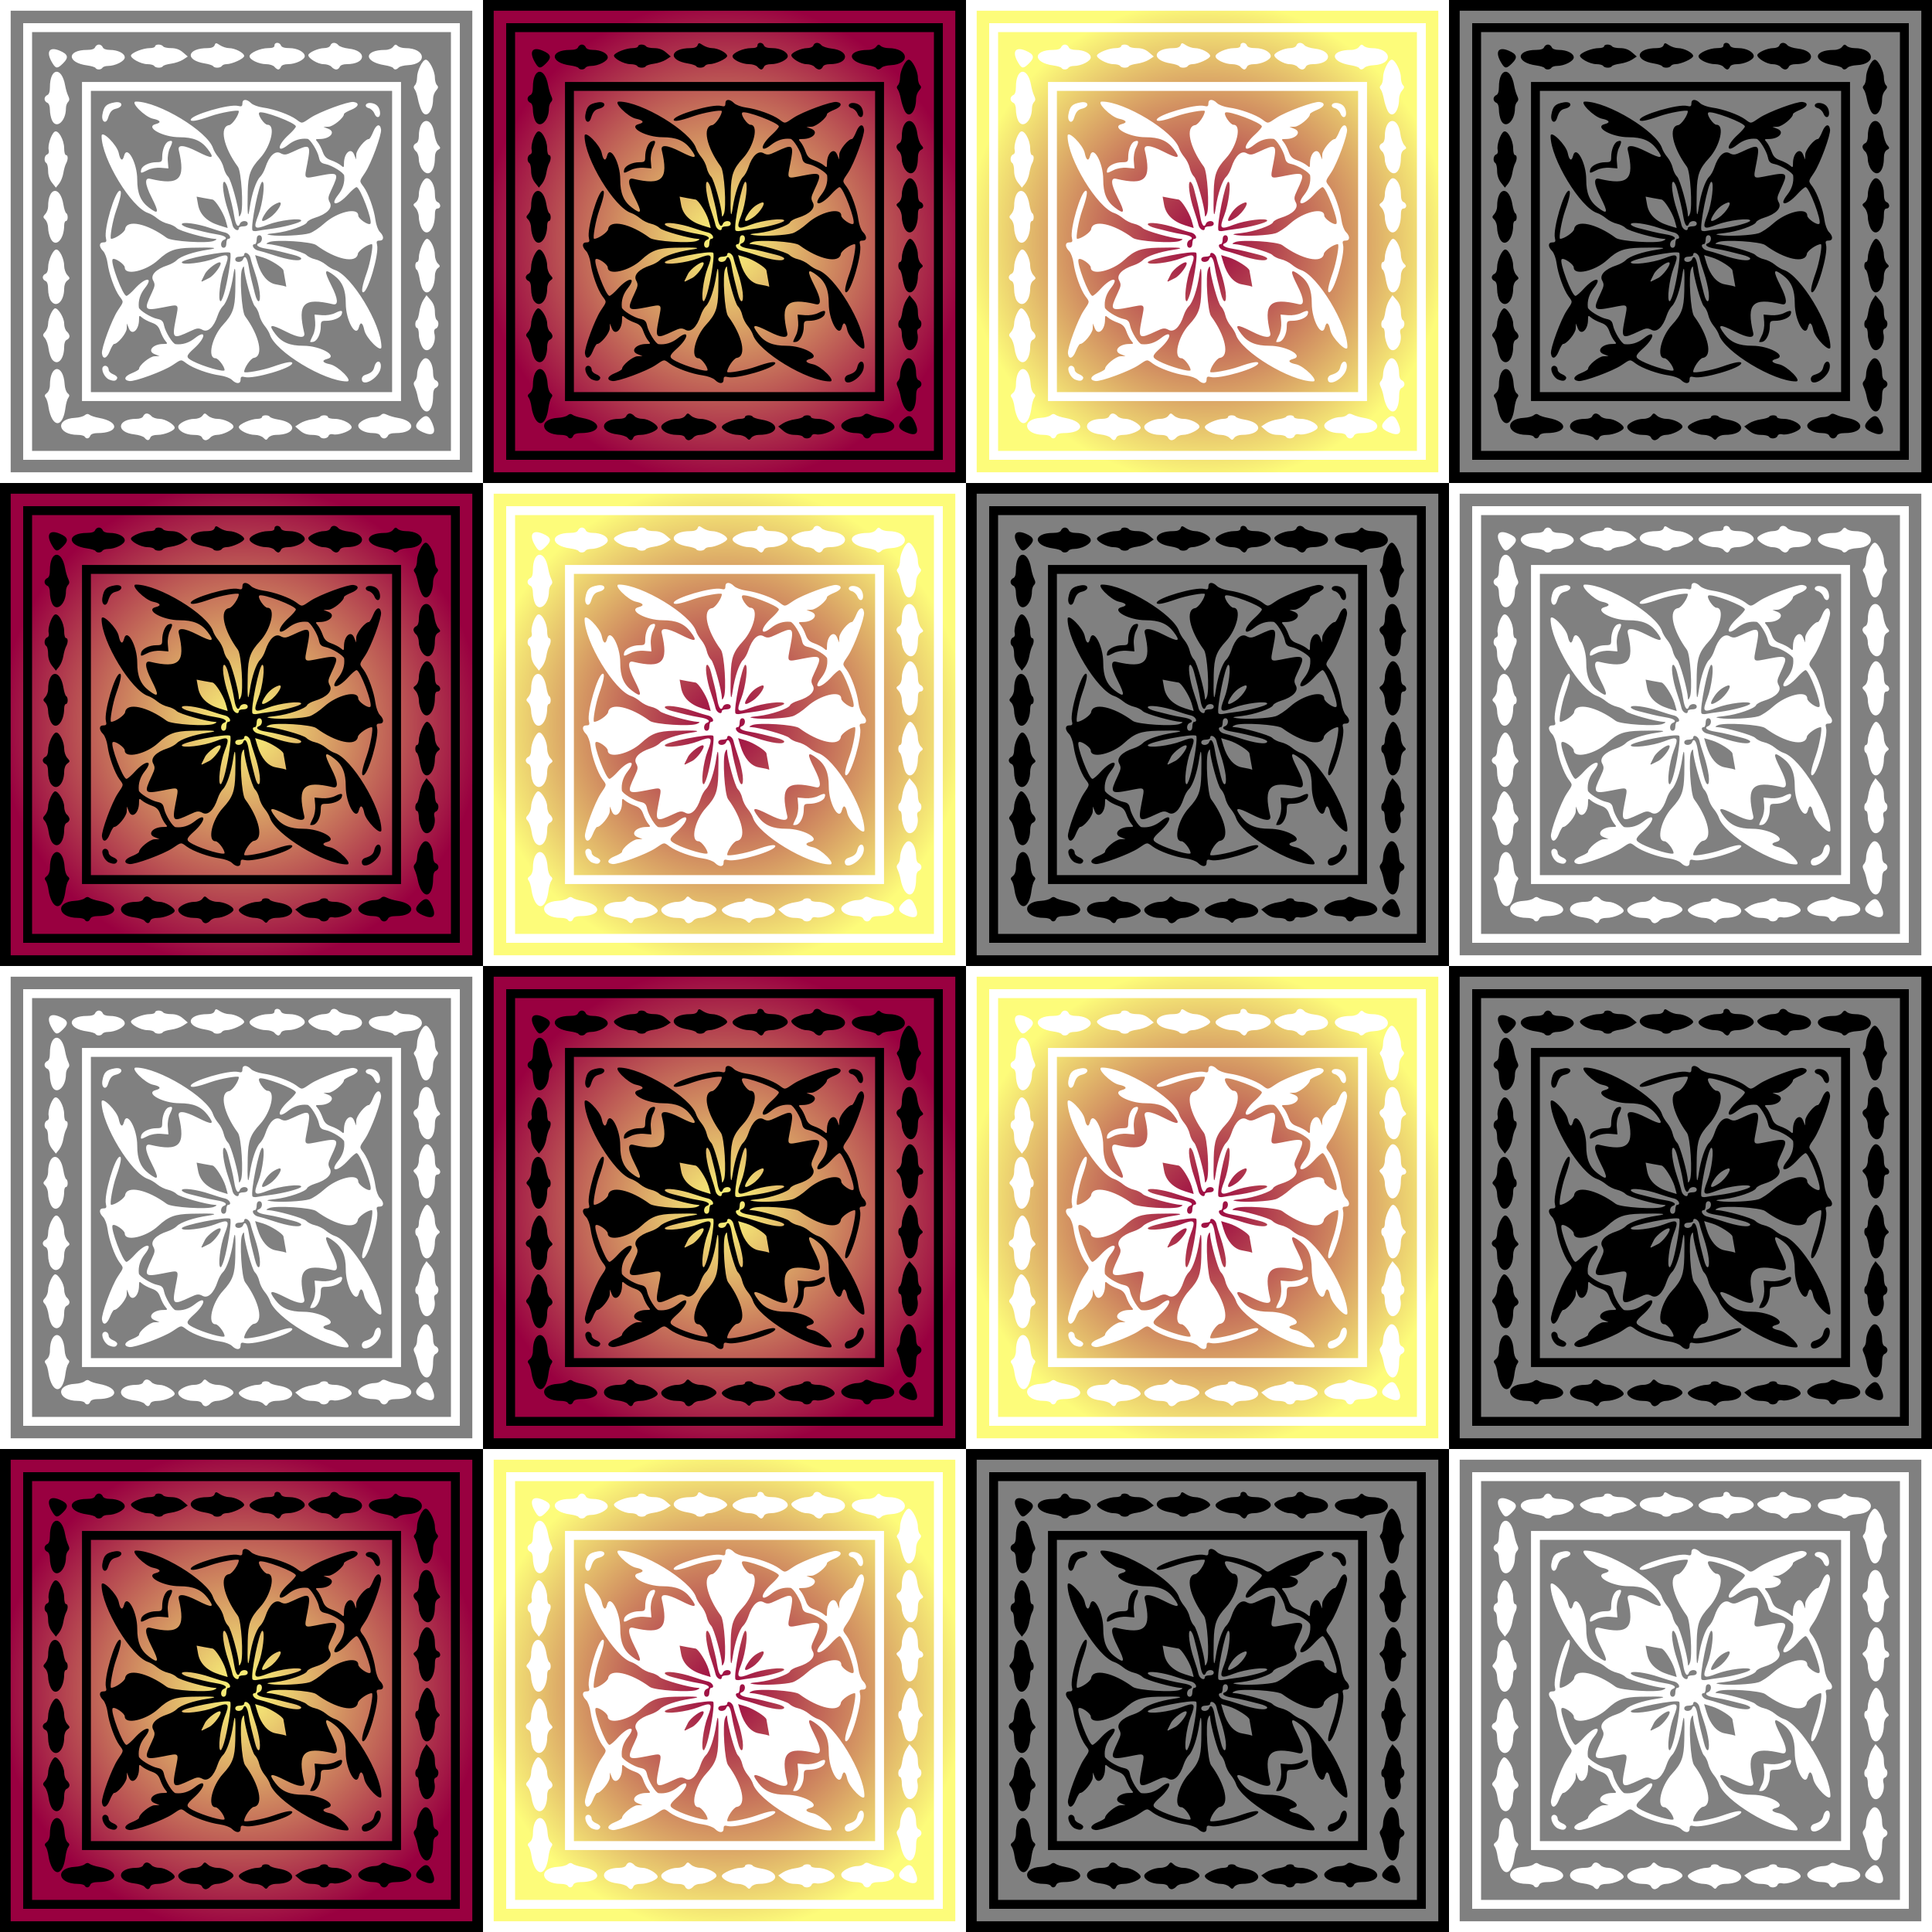
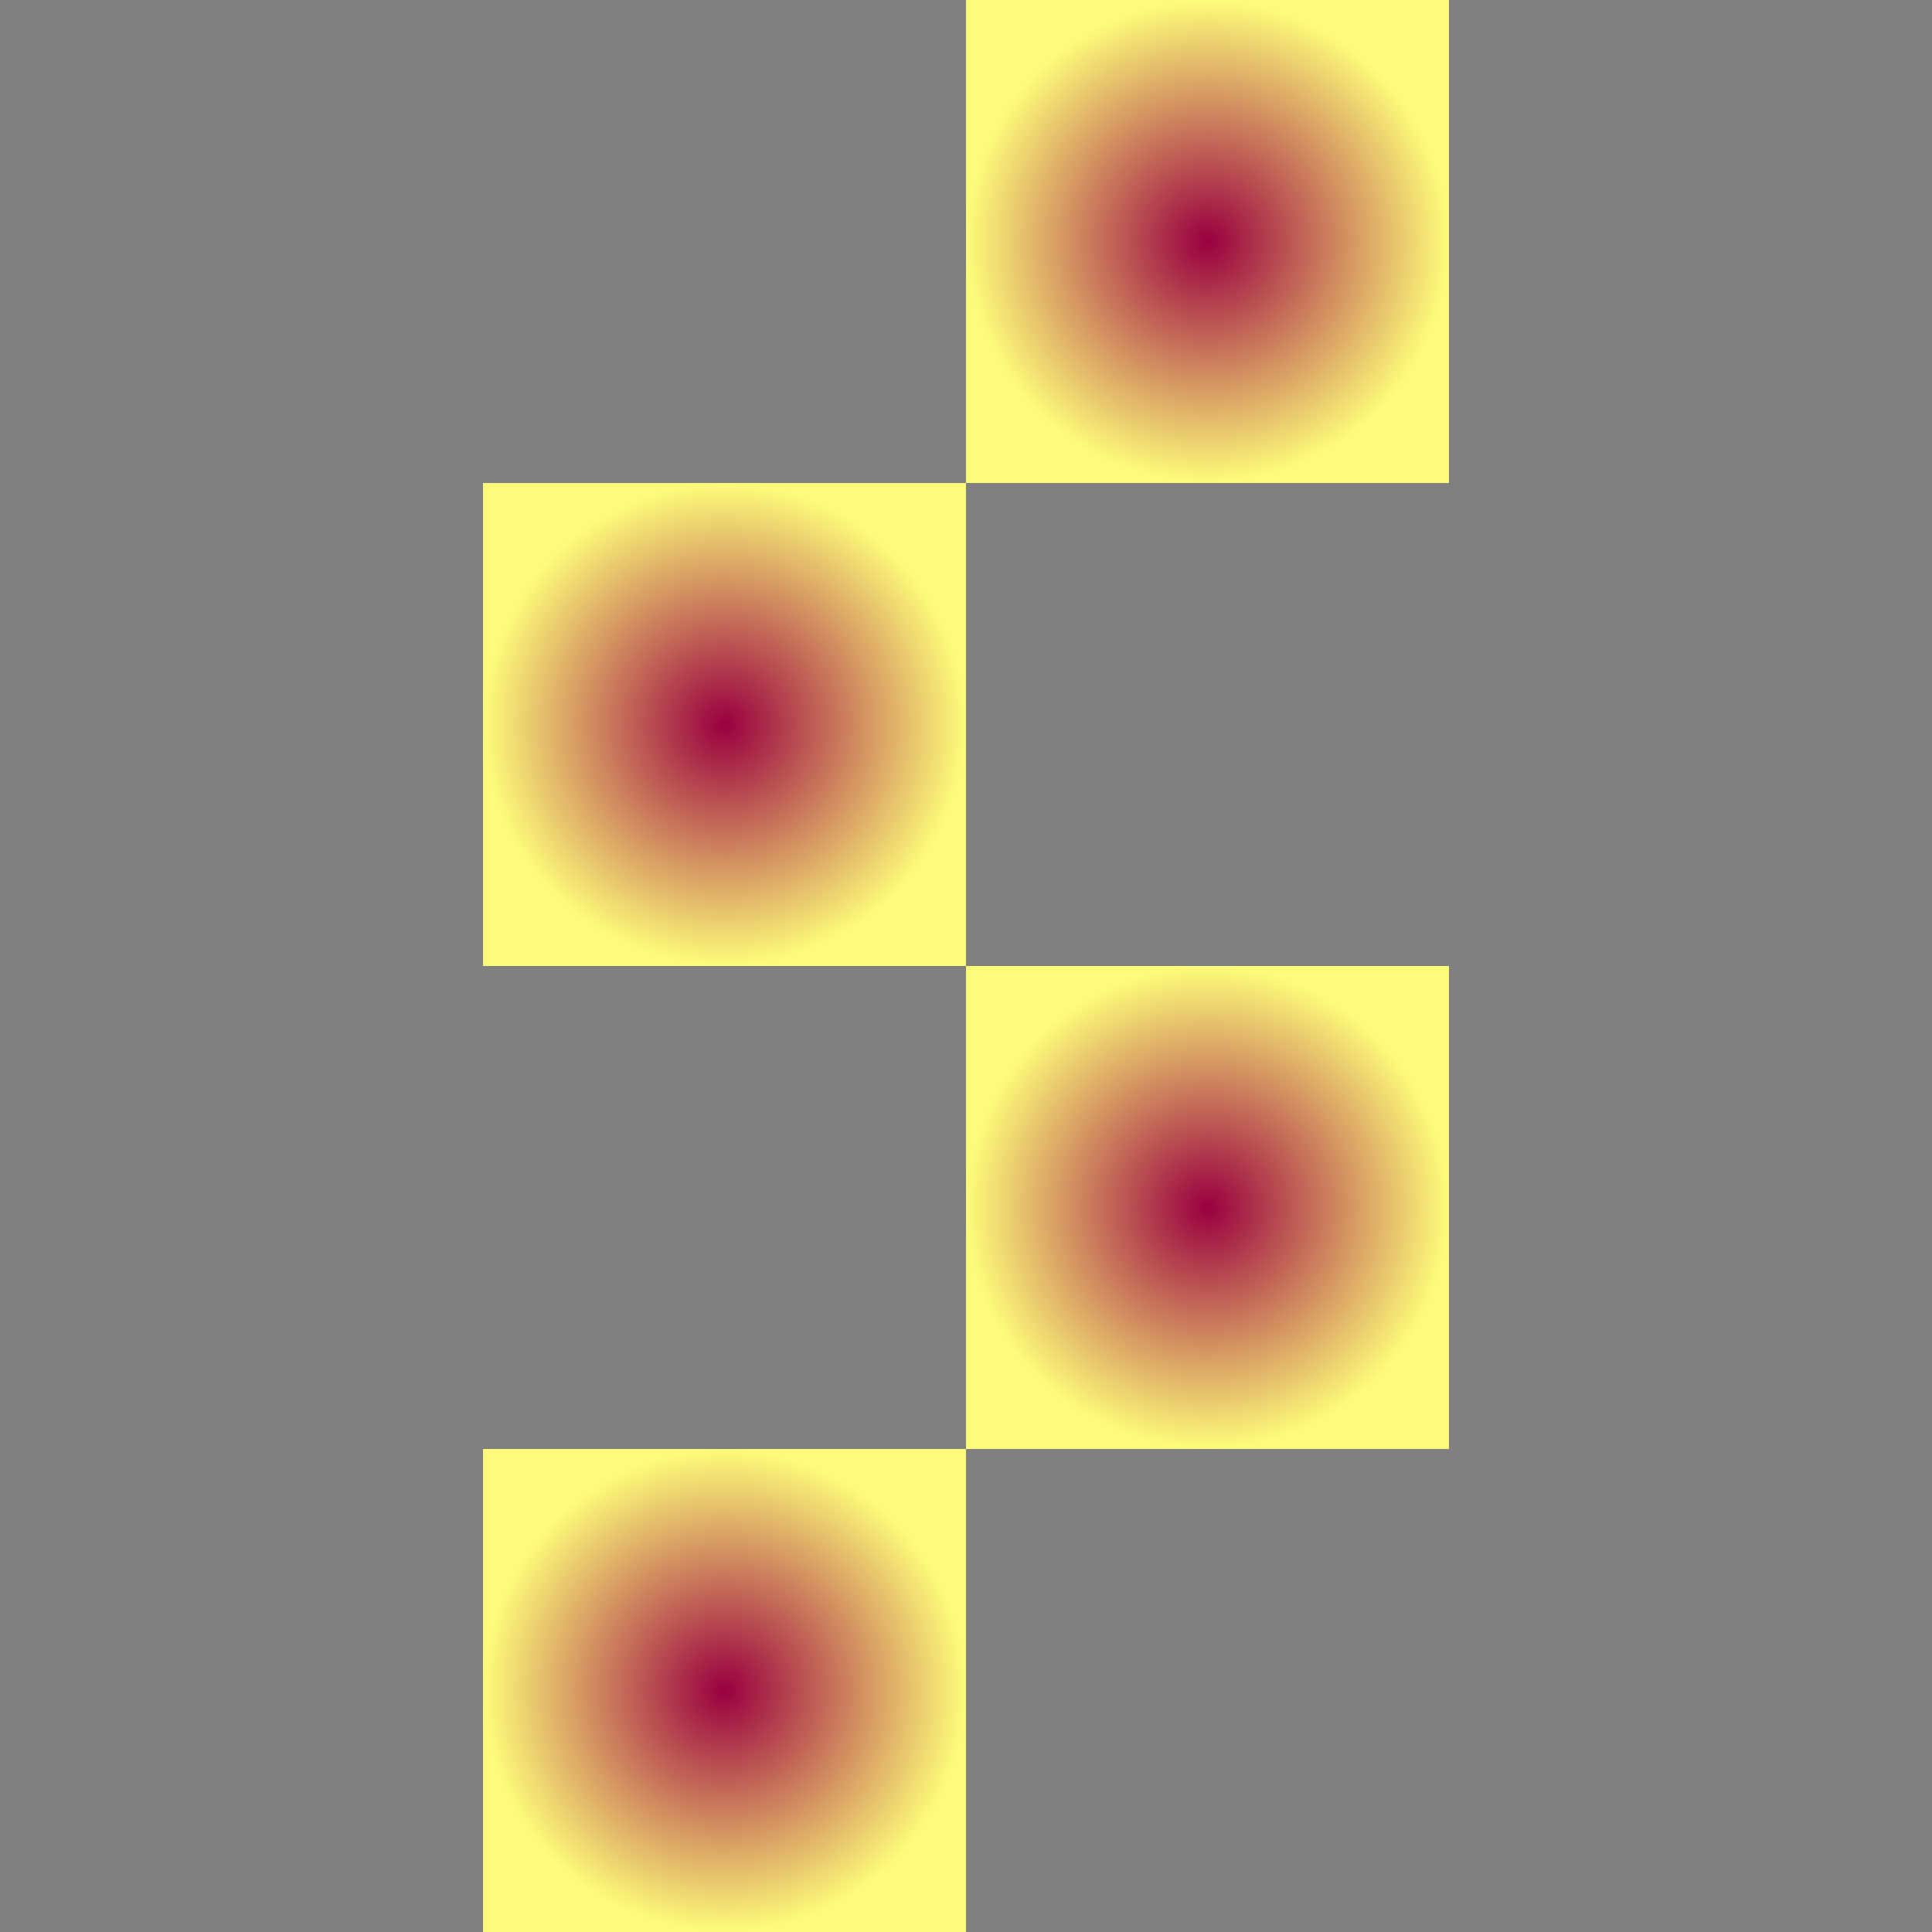
<svg xmlns="http://www.w3.org/2000/svg" xmlns:ns1="http://www.inkscape.org/namespaces/inkscape" xmlns:ns2="http://sodipodi.sourceforge.net/DTD/sodipodi-0.dtd" xmlns:xlink="http://www.w3.org/1999/xlink" width="451.556mm" height="451.556mm" viewBox="0 0 1600 1600" id="svg2" version="1.1" ns1:version="0.91 r13725" ns2:docname="BackgroundPattern124Colour.svg">
  <rect x="0" y="0" width="1600" height="1600" fill="#808080" stroke="none" />
  <ns2:namedview id="base" pagecolor="#ffffff" bordercolor="#666666" borderopacity="1.0" ns1:pageopacity="0.0" ns1:pageshadow="2" ns1:zoom="0.41874999" ns1:cx="800" ns1:cy="805.00001" ns1:document-units="px" ns1:current-layer="layer1" showgrid="false" ns1:window-width="1600" ns1:window-height="837" ns1:window-x="-8" ns1:window-y="-8" ns1:window-maximized="1" fit-margin-top="0" fit-margin-left="0" fit-margin-right="0" fit-margin-bottom="0" />
  <defs id="defs4">
    <linearGradient id="linearGradient4679">
      <stop style="stop-color:#990040;stop-opacity:1;" offset="0" id="stop4681" />
      <stop style="stop-color:#fdfc7a;stop-opacity:1;" offset="1" id="stop4683" />
    </linearGradient>
    <linearGradient id="linearGradient4671">
      <stop style="stop-color:#fdfc7a;stop-opacity:1;" offset="0" id="stop4673" />
      <stop style="stop-color:#990040;stop-opacity:1;" offset="1" id="stop4675" />
    </linearGradient>
    <radialGradient ns1:collect="always" xlink:href="#linearGradient4671" id="radialGradient5111" gradientUnits="userSpaceOnUse" gradientTransform="translate(0,9.5236221e-5)" cx="100" cy="952.362" fx="100" fy="952.362" r="100" />
    <radialGradient ns1:collect="always" xlink:href="#linearGradient4679" id="radialGradient5113" gradientUnits="userSpaceOnUse" gradientTransform="translate(0,9.5236221e-5)" cx="100" cy="952.362" fx="100" fy="952.362" r="100" />
  </defs>
  <g transform="translate(0,542.638)" ns1:label="Layer 1" ns1:groupmode="layer" id="layer1">
    <g id="g4843" transform="matrix(2,0,0,2,0,-1047.362)">
      <g id="g4231">
-         <path style="fill:url(#radialGradient5111);fill-opacity:1;fill-rule:evenodd;stroke:none;stroke-width:1.03px;stroke-linecap:butt;stroke-linejoin:miter;stroke-opacity:1" d="m 0,852.362 200,0 0,200 -200,0 z" id="rect3349" ns1:connector-curvature="0" />
-         <path style="fill:#000000;fill-opacity:1" d="m 0,952.362 0,-100 100,0 100,0 0,100 0,100 -100,0 -100,0 0,-100 z m 195.572,0 0,-95.572 -95.572,0 -95.572,0 0,95.572 0,95.572 95.572,0 95.572,0 0,-95.572 z m -185.978,0 0,-90.406 90.406,0 90.406,0 0,90.406 0,90.406 -90.406,0 -90.406,0 0,-90.406 z m 177.122,0 0,-86.716 -86.716,0 -86.716,0 0,86.716 0,86.716 86.716,0 86.716,0 0,-86.716 z M 59.857,1033.638 c -0.462,-0.557 -2.343,-1.182 -4.179,-1.389 -7.882,-0.888 -7.248,-6.455 0.736,-6.455 1.514,0 2.634,-0.428 2.894,-1.107 0.234,-0.609 0.893,-1.107 1.465,-1.107 0.572,0 1.453,0.498 1.959,1.107 0.505,0.609 1.996,1.107 3.312,1.107 2.308,0 6.282,2.356 6.282,3.725 0,1.15 -4.24,2.917 -6.998,2.917 -1.668,0 -2.799,0.408 -3.068,1.107 -0.528,1.377 -1.312,1.408 -2.402,0.095 z m 23.805,-0.095 c -0.284,-0.739 -1.448,-1.107 -3.503,-1.107 -3.279,0 -6.358,-1.619 -6.358,-3.344 0,-1.419 3.822,-3.298 6.709,-3.298 1.383,0 2.74,-0.529 3.291,-1.282 0.89,-1.217 1.009,-1.217 2.353,0 0.779,0.705 2.486,1.282 3.793,1.282 2.87,0 6.732,1.868 6.732,3.256 0,1.232 -4.356,3.386 -6.848,3.386 -1.005,0 -2.241,0.498 -2.746,1.107 -0.505,0.609 -1.387,1.107 -1.959,1.107 -0.572,0 -1.231,-0.498 -1.465,-1.107 z m 25.382,0.082 c -0.654,-0.654 -2.225,-1.189 -3.492,-1.189 -2.811,0 -6.658,-1.884 -6.658,-3.26 0,-1.169 5.082,-3.382 7.764,-3.382 1.007,0 1.83,-0.332 1.83,-0.738 0,-0.905 2.712,-0.986 3.261,-0.097 0.218,0.353 1.774,0.861 3.457,1.131 8.27,1.322 7.456,6.346 -1.027,6.346 -1.214,0 -2.598,0.535 -3.076,1.189 -0.799,1.093 -0.965,1.093 -2.058,0 z m -73.988,-0.451 c -0.251,-0.406 -1.521,-0.738 -2.823,-0.738 -8.469,0 -9.553,-6.654 -1.151,-7.062 1.578,-0.076 3.366,-0.552 3.974,-1.057 0.747,-0.62 1.405,-0.68 2.029,-0.186 0.507,0.403 2.239,0.97 3.849,1.261 8.799,1.589 8.343,6.306 -0.61,6.306 -1.566,0 -2.689,0.421 -2.953,1.107 -0.487,1.268 -1.646,1.453 -2.316,0.369 z m 97.417,0 c -0.251,-0.406 -1.746,-0.738 -3.323,-0.738 -1.948,0 -3.516,-0.558 -4.889,-1.739 l -2.022,-1.739 1.953,-1.28 c 1.074,-0.704 3.302,-1.46 4.951,-1.681 1.649,-0.221 3.176,-0.69 3.393,-1.041 0.548,-0.887 3.259,-0.804 3.259,0.1 0,0.406 1.245,0.739 2.768,0.741 3.68,0 8.044,2.589 6.834,4.048 -1.171,1.411 -5.671,2.826 -7.481,2.353 -0.881,-0.231 -1.634,0.036 -1.875,0.665 -0.461,1.202 -2.885,1.414 -3.566,0.312 z m 24.99,-0.369 c -0.26,-0.679 -1.38,-1.107 -2.894,-1.107 -3.381,0 -6.229,-1.421 -6.229,-3.108 0,-1.525 3.888,-3.534 6.84,-3.534 0.947,0 2.113,-0.392 2.592,-0.871 0.648,-0.648 1.299,-0.661 2.546,-0.053 0.921,0.45 2.849,1.009 4.284,1.243 7.996,1.305 7.415,6.323 -0.733,6.323 -1.83,0 -2.975,0.39 -3.25,1.107 -0.234,0.609 -0.944,1.107 -1.578,1.107 -0.634,0 -1.344,-0.498 -1.578,-1.107 z m 17.618,-1.474 c -3.262,-1.418 -3.595,-2.787 -1.247,-5.135 2.396,-2.396 3.737,-2.011 5.203,1.497 1.737,4.158 0.294,5.485 -3.956,3.638 z m -153.309,-5.27 c -0.702,-1.071 -1.449,-3.313 -1.661,-4.982 -0.212,-1.669 -0.742,-3.485 -1.18,-4.037 -0.592,-0.746 -0.472,-1.238 0.469,-1.926 0.733,-0.536 1.264,-1.907 1.264,-3.265 0,-8.735 5.601,-8.97 6.112,-0.256 0.089,1.518 0.647,3.139 1.241,3.603 0.793,0.62 0.869,1.108 0.284,1.845 -0.437,0.551 -0.976,2.426 -1.197,4.167 -0.753,5.924 -3.181,8.133 -5.331,4.851 z m 152.794,-4.918 c -0.612,-0.934 -1.311,-2.844 -1.553,-4.244 -0.242,-1.399 -0.804,-3.298 -1.25,-4.22 -0.601,-1.242 -0.585,-1.901 0.06,-2.546 0.479,-0.479 0.871,-1.645 0.871,-2.592 0,-2.952 2.009,-6.84 3.534,-6.84 1.687,0 3.108,2.848 3.108,6.229 0,1.514 0.428,2.634 1.107,2.894 0.609,0.234 1.107,0.944 1.107,1.578 0,0.634 -0.498,1.344 -1.107,1.578 -0.717,0.275 -1.107,1.419 -1.107,3.25 0,5.905 -2.459,8.438 -4.769,4.912 z m -140.618,-68.781 0,-66.052 66.052,0 66.052,0 0,66.052 0,66.052 -66.052,0 -66.052,0 0,-66.052 z m 128.413,0 0,-62.362 -62.362,0 -62.362,0 0,62.362 0,62.362 62.362,0 62.362,0 0,-62.362 z m -66.311,57.305 c -0.753,-0.753 -2.999,-1.583 -5.002,-1.849 -4.495,-0.596 -11.05,-2.941 -13.712,-4.904 -2.492,-1.838 -2.122,-1.879 -5.897,0.659 -3.657,2.459 -15.688,6.889 -17.84,6.569 -2.612,-0.389 -2.136,-1.994 0.958,-3.232 1.654,-0.662 3.008,-1.464 3.008,-1.783 0,-1.525 4.439,-5.17 6.385,-5.242 l 2.102,-0.079 -2.03,-0.802 c -3.208,-1.268 -0.697,-4.207 3.594,-4.207 1.83,0 1.897,-0.101 0.855,-1.292 -0.622,-0.71 -1.553,-2.488 -2.068,-3.95 -0.714,-2.025 -1.572,-2.882 -3.596,-3.596 -1.462,-0.516 -3.24,-1.446 -3.95,-2.068 -1.19,-1.042 -1.292,-0.975 -1.292,0.855 0,4.291 -2.939,6.802 -4.207,3.594 l -0.802,-2.03 -0.079,2.102 c -0.073,1.946 -3.717,6.385 -5.242,6.385 -0.319,0 -1.121,1.354 -1.783,3.008 -1.238,3.094 -2.843,3.569 -3.232,0.958 -0.32,-2.152 4.11,-14.183 6.569,-17.84 2.538,-3.775 2.497,-3.405 0.659,-5.897 -1.964,-2.662 -4.308,-9.217 -4.904,-13.712 -0.266,-2.003 -1.096,-4.249 -1.849,-5.002 -1.805,-1.805 -1.743,-3.58 0.124,-3.58 1.207,0 1.405,-0.338 1.042,-1.785 -0.917,-3.654 3.764,-19.618 5.753,-19.618 0.916,0 0.403,2.804 -1.489,8.139 -1.483,4.182 -2.833,11.787 -2.093,11.787 1.67,0 5.595,-2.713 5.778,-3.994 0.596,-4.171 9.146,-2.38 17.259,3.615 1.946,1.438 16.749,2.379 19.493,1.239 1.211,-0.503 1.42,-0.782 0.609,-0.813 -3.49,-0.132 -14.872,-3.315 -15.965,-4.465 -0.687,-0.723 -2.337,-1.547 -3.666,-1.832 -1.329,-0.285 -3.322,-1.274 -4.428,-2.199 -1.107,-0.925 -2.765,-1.917 -3.685,-2.205 -7.009,-2.194 -19.36,-22.566 -19.36,-31.932 0,-2.687 6.429,3.698 7.1,7.05 0.614,3.071 1.591,3.613 2.192,1.216 1.215,-4.84 5.469,2.772 5.469,9.785 0,5.646 1.378,8.961 4.814,11.582 4.118,3.141 4.363,2.163 1.08,-4.311 -2.746,-5.414 -2.943,-8.165 -0.544,-7.595 12.14,2.883 14.741,0.282 11.858,-11.858 -0.57,-2.399 2.181,-2.202 7.595,0.544 6.474,3.283 7.452,3.038 4.311,-1.08 -2.621,-3.436 -5.937,-4.814 -11.582,-4.814 -7.013,0 -14.625,-4.254 -9.785,-5.469 2.397,-0.602 1.855,-1.578 -1.216,-2.192 -3.353,-0.671 -9.737,-7.1 -7.05,-7.1 9.366,0 29.738,12.351 31.932,19.36 0.288,0.92 1.28,2.579 2.205,3.685 0.925,1.107 1.914,3.099 2.199,4.428 0.285,1.329 1.109,2.979 1.832,3.666 1.149,1.093 4.332,12.475 4.465,15.965 0.031,0.811 0.31,0.601 0.813,-0.609 1.14,-2.744 0.198,-17.547 -1.239,-19.493 -5.995,-8.113 -7.785,-16.663 -3.615,-17.259 1.281,-0.183 3.994,-4.108 3.994,-5.778 0,-0.74 -7.605,0.611 -11.787,2.093 -5.335,1.892 -8.139,2.404 -8.139,1.489 0,-1.989 15.963,-6.67 19.618,-5.753 1.446,0.363 1.785,0.165 1.785,-1.042 0,-1.867 1.776,-1.928 3.58,-0.124 0.753,0.753 2.999,1.583 5.002,1.849 4.495,0.596 11.05,2.941 13.712,4.904 2.492,1.838 2.122,1.879 5.897,-0.659 3.657,-2.459 15.688,-6.89 17.84,-6.569 2.612,0.389 2.136,1.994 -0.958,3.232 -1.654,0.662 -3.008,1.465 -3.008,1.783 0,1.525 -4.439,5.17 -6.385,5.242 l -2.102,0.079 2.03,0.802 c 3.208,1.268 0.697,4.207 -3.594,4.207 -1.83,0 -1.897,0.101 -0.855,1.292 0.622,0.71 1.553,2.488 2.068,3.95 0.714,2.025 1.572,2.882 3.596,3.596 1.462,0.516 3.24,1.446 3.95,2.068 1.19,1.042 1.292,0.975 1.292,-0.855 0,-4.291 2.939,-6.802 4.207,-3.594 l 0.802,2.03 0.079,-2.102 c 0.073,-1.946 3.717,-6.385 5.242,-6.385 0.319,0 1.121,-1.354 1.783,-3.008 1.238,-3.094 2.843,-3.569 3.232,-0.958 0.32,2.152 -4.11,14.183 -6.569,17.84 -2.538,3.775 -2.497,3.405 -0.659,5.897 1.964,2.662 4.308,9.217 4.904,13.712 0.266,2.003 1.096,4.249 1.849,5.002 1.805,1.805 1.743,3.58 -0.124,3.58 -1.207,0 -1.405,0.338 -1.042,1.785 0.917,3.654 -3.764,19.618 -5.753,19.618 -0.916,0 -0.403,-2.804 1.489,-8.139 1.483,-4.182 2.833,-11.787 2.093,-11.787 -1.67,0 -5.595,2.713 -5.778,3.994 -0.596,4.171 -9.146,2.38 -17.259,-3.615 -1.946,-1.438 -16.749,-2.379 -19.493,-1.239 -1.211,0.503 -1.42,0.782 -0.609,0.813 3.49,0.132 14.872,3.315 15.965,4.465 0.687,0.723 2.337,1.547 3.666,1.832 1.329,0.285 3.322,1.274 4.428,2.199 1.107,0.925 2.765,1.917 3.685,2.205 7.009,2.194 19.36,22.566 19.36,31.932 0,2.687 -6.429,-3.698 -7.1,-7.05 -0.614,-3.071 -1.591,-3.613 -2.192,-1.216 -1.215,4.84 -5.469,-2.772 -5.469,-9.785 0,-5.646 -1.378,-8.961 -4.814,-11.582 -4.118,-3.141 -4.363,-2.163 -1.08,4.311 2.746,5.414 2.943,8.165 0.544,7.595 -12.14,-2.883 -14.741,-0.282 -11.858,11.858 0.57,2.399 -2.181,2.202 -7.595,-0.544 -6.474,-3.283 -7.452,-3.038 -4.311,1.08 2.621,3.436 5.937,4.814 11.582,4.814 7.013,0 14.625,4.254 9.785,5.469 -2.397,0.602 -1.855,1.578 1.216,2.192 3.353,0.671 9.737,7.099 7.05,7.099 -9.366,0 -29.738,-12.351 -31.932,-19.36 -0.288,-0.92 -1.28,-2.579 -2.205,-3.685 -0.925,-1.107 -1.914,-3.099 -2.199,-4.428 -0.285,-1.329 -1.109,-2.979 -1.832,-3.666 -1.149,-1.093 -4.332,-12.475 -4.465,-15.965 -0.031,-0.811 -0.31,-0.601 -0.813,0.609 -1.14,2.744 -0.198,17.547 1.239,19.493 5.995,8.113 7.785,16.663 3.615,17.259 -1.281,0.183 -3.994,4.108 -3.994,5.778 0,0.74 7.605,-0.611 11.787,-2.093 5.335,-1.892 8.139,-2.405 8.139,-1.489 0,1.989 -15.963,6.67 -19.618,5.753 -1.446,-0.363 -1.785,-0.165 -1.785,1.042 0,1.867 -1.776,1.928 -3.58,0.124 z m -3.062,-4.055 c 0,-1.486 -2.611,-4.91 -3.744,-4.91 -3.495,0 -1.519,-8.83 3.097,-13.837 3.984,-4.322 4.91,-6.843 5.082,-13.838 0.233,-9.47 -0.067,-11.892 -0.828,-6.668 -0.838,5.755 -2.686,11.228 -4.319,12.795 -0.718,0.689 -1.683,2.415 -2.144,3.836 -1.542,4.755 -4.039,7.151 -6.229,5.979 -1.64,-0.878 -2.262,-0.816 -5.064,0.501 -7.318,3.44 -7.624,3.208 -6.12,-4.651 1.331,-6.959 1.782,-6.508 -5.176,-5.176 -7.859,1.504 -8.091,1.198 -4.651,-6.12 1.317,-2.802 1.379,-3.424 0.501,-5.064 -1.172,-2.191 1.224,-4.687 5.979,-6.229 1.421,-0.461 3.147,-1.425 3.836,-2.144 1.567,-1.633 7.04,-3.481 12.795,-4.319 5.224,-0.761 2.802,-1.062 -6.668,-0.828 -6.994,0.172 -9.516,1.099 -13.838,5.082 -5.008,4.616 -13.838,6.592 -13.838,3.097 0,-1.34 -4.214,-4.204 -5.012,-3.407 -1.092,1.092 4.208,15.161 5.711,15.161 0.429,0 1.968,-1.314 3.419,-2.921 4.422,-4.895 8.013,-5.099 4.162,-0.237 -1.922,2.426 -2.765,5.163 -2.45,7.954 0.132,1.17 5,4.196 7.609,4.73 1.933,0.395 2.468,0.931 2.864,2.864 0.534,2.609 3.56,7.477 4.73,7.609 2.791,0.315 5.528,-0.528 7.954,-2.45 4.862,-3.851 4.658,-0.26 -0.237,4.162 -3.54,3.199 -3.592,3.73 -0.522,5.333 4.258,2.224 13.1,4.718 13.1,3.696 z m 0.299,-33.508 c 1.558,-6.492 2.628,-14.448 2.023,-15.052 -1.119,-1.119 -20.034,2.601 -20.034,3.94 0,1.276 9.034,0.189 13.791,-1.659 5.697,-2.214 6.176,-1.735 3.962,3.962 -1.849,4.757 -2.936,13.791 -1.659,13.791 0.397,0 1.26,-2.242 1.917,-4.982 z m 14.228,1.272 c -0.242,-2.04 -1.096,-5.611 -1.898,-7.934 -0.802,-2.323 -1.653,-5.137 -1.891,-6.253 -0.4,-1.873 -2.619,-2.968 -2.619,-1.292 0,0.406 -0.83,0.738 -1.845,0.738 -1.148,0 -1.845,0.418 -1.845,1.107 0,1.466 2.671,1.428 3.237,-0.047 0.711,-1.853 1.761,-0.564 2.296,2.818 0.272,1.723 0.795,4.295 1.162,5.716 0.367,1.421 1.016,3.994 1.443,5.72 1.11,4.49 2.512,4.08 1.961,-0.573 z m 10.499,-5.331 c -0.334,-1.725 -0.621,-3.369 -0.639,-3.652 -0.069,-1.108 -5.3,-4.456 -8.435,-5.4 l -3.304,-0.994 0.994,3.304 c 1.504,4.998 4.312,8.254 7.59,8.802 2.332,0.39 3.954,0.773 4.315,1.019 0.047,0.032 -0.188,-1.353 -0.521,-3.078 z M 86.557,967.503 c 2.083,-1.04 5.47,-5.648 4.71,-6.408 -0.76,-0.76 -5.367,2.627 -6.408,4.71 -0.564,1.13 -1.176,2.355 -1.359,2.722 -0.183,0.367 -0.033,0.518 0.334,0.334 0.367,-0.183 1.592,-0.795 2.722,-1.359 z m 38.167,-8.101 c 0,-0.39 -1.411,-1.058 -3.137,-1.485 -1.725,-0.426 -4.299,-1.076 -5.72,-1.443 -1.421,-0.367 -3.993,-0.89 -5.716,-1.162 -3.382,-0.534 -4.671,-1.585 -2.818,-2.296 1.474,-0.566 1.513,-3.237 0.047,-3.237 -0.689,0 -1.107,0.697 -1.107,1.845 0,1.015 -0.332,1.845 -0.738,1.845 -1.676,0 -0.582,2.219 1.292,2.619 1.116,0.238 3.856,1.048 6.089,1.799 6.7,2.255 11.808,2.91 11.808,1.515 z m -30.996,-6.301 c 0,-1.015 0.332,-1.845 0.738,-1.845 1.676,0 0.582,-2.219 -1.292,-2.619 -1.116,-0.238 -3.93,-1.089 -6.253,-1.891 -5.285,-1.825 -11.643,-2.658 -11.643,-1.525 0,0.447 1.411,1.161 3.137,1.588 1.725,0.426 4.299,1.076 5.72,1.443 1.421,0.367 3.993,0.89 5.716,1.162 3.382,0.534 4.671,1.585 2.818,2.296 -1.474,0.566 -1.513,3.237 -0.047,3.237 0.689,0 1.107,-0.697 1.107,-1.845 z m 34.476,-4.157 c 1.305,-0.406 4.002,-2.202 5.992,-3.992 5.424,-4.877 14.144,-6.939 14.144,-3.345 0,1.34 4.214,4.204 5.012,3.407 1.092,-1.092 -4.208,-15.161 -5.711,-15.161 -0.429,0 -1.968,1.314 -3.419,2.921 -4.422,4.895 -8.013,5.099 -4.162,0.237 1.922,-2.426 2.765,-5.163 2.45,-7.954 -0.132,-1.17 -5,-4.196 -7.609,-4.73 -1.933,-0.395 -2.468,-0.931 -2.864,-2.864 -0.534,-2.609 -3.56,-7.477 -4.73,-7.609 -2.791,-0.315 -5.528,0.528 -7.954,2.45 -4.862,3.851 -4.658,0.26 0.237,-4.162 1.606,-1.451 2.921,-2.99 2.921,-3.419 0,-1.503 -14.069,-6.802 -15.161,-5.711 -0.798,0.798 2.067,5.012 3.407,5.012 3.495,0 1.519,8.83 -3.097,13.838 -3.984,4.322 -4.91,6.843 -5.082,13.838 -0.233,9.47 0.067,11.892 0.828,6.668 0.838,-5.755 2.686,-11.228 4.319,-12.795 0.718,-0.689 1.683,-2.415 2.144,-3.836 1.542,-4.755 4.039,-7.151 6.229,-5.979 1.64,0.878 2.262,0.816 5.064,-0.501 7.318,-3.44 7.624,-3.208 6.12,4.651 -1.331,6.959 -1.782,6.508 5.176,5.176 7.859,-1.504 8.091,-1.198 4.651,6.12 -1.317,2.802 -1.379,3.424 -0.501,5.064 1.203,2.247 -1.317,4.785 -6.24,6.284 -1.564,0.476 -3.007,1.289 -3.205,1.806 -0.533,1.39 -7.847,3.912 -13.035,4.495 -3.991,0.449 -4.224,0.556 -1.949,0.903 3.631,0.553 13.195,0.069 16.026,-0.811 z m -16.395,-1.763 c 5.627,-0.709 12.915,-2.661 12.915,-3.458 0,-1.266 -9.06,-0.169 -13.791,1.67 -5.697,2.214 -6.176,1.735 -3.962,-3.962 1.849,-4.757 2.936,-13.791 1.659,-13.791 -1.253,0 -5.004,18.534 -4.071,20.113 0.181,0.306 1.055,0.407 1.944,0.225 0.888,-0.182 3.276,-0.541 5.305,-0.797 z M 98.893,946.827 c 0,-0.406 0.83,-0.738 1.845,-0.738 1.148,0 1.845,-0.418 1.845,-1.107 0,-1.466 -2.671,-1.428 -3.237,0.047 -0.711,1.853 -1.761,0.564 -2.296,-2.818 -0.272,-1.723 -0.795,-4.295 -1.162,-5.716 -0.367,-1.421 -1.016,-3.994 -1.443,-5.72 -0.426,-1.725 -1.141,-3.137 -1.588,-3.137 -1.133,0 -0.3,6.358 1.525,11.643 0.802,2.323 1.653,5.137 1.891,6.253 0.4,1.873 2.619,2.968 2.619,1.292 z m -5.508,-3.354 c -0.956,-3.176 -4.3,-8.416 -5.415,-8.486 -0.284,-0.018 -1.874,-0.295 -3.535,-0.617 l -3.019,-0.585 0.611,3.385 c 0.731,4.05 3.732,6.976 8.748,8.528 1.827,0.565 3.388,1.05 3.47,1.079 0.082,0.028 -0.305,-1.458 -0.86,-3.303 z m 18.279,-0.972 c 3.253,-2.145 6.153,-7.134 3.612,-6.214 -2.183,0.79 -4.006,2.276 -5.414,4.412 -2.288,3.47 -1.667,4.09 1.802,1.802 z m -66.472,67.028 c -1.93,-0.772 -3.553,-4.266 -2.48,-5.34 0.89,-0.89 2.306,-0.047 2.306,1.372 0,0.595 0.857,1.408 1.905,1.806 1.048,0.398 1.774,1.117 1.614,1.596 -0.398,1.193 -1.368,1.357 -3.346,0.566 z m 104.623,-0.28 c 0,-0.667 0.581,-1.392 1.292,-1.611 2.566,-0.793 3.479,-1.57 3.89,-3.311 0.777,-3.29 3.217,-2.779 2.609,0.547 -0.761,4.166 -7.791,8.114 -7.791,4.375 z m -21.402,-15.39 c 0,-0.17 0.53,-1.373 1.179,-2.672 0.702,-1.407 1.075,-3.616 0.923,-5.464 l -0.256,-3.102 3.102,0.256 c 1.85,0.153 4.057,-0.221 5.47,-0.926 2.589,-1.292 3.286,-1.118 2.608,0.649 -0.538,1.402 -3.506,2.604 -6.431,2.604 -1.949,0 -2.167,0.24 -2.177,2.399 -0.014,3.033 -1.491,6.002 -3.144,6.321 -0.7,0.135 -1.273,0.106 -1.273,-0.065 z M 58.44,922.676 c 0.318,-1.653 3.288,-3.13 6.321,-3.144 2.159,-0.01 2.399,-0.227 2.399,-2.177 0,-2.925 1.202,-5.893 2.604,-6.431 1.767,-0.678 1.94,0.019 0.649,2.608 -0.705,1.413 -1.078,3.62 -0.926,5.47 l 0.256,3.102 -3.102,-0.256 c -1.848,-0.153 -4.057,0.22 -5.464,0.923 -2.942,1.468 -3.037,1.465 -2.737,-0.094 z M 42.407,899.779 c 0.636,-3.488 1.535,-4.376 5.082,-5.023 3.326,-0.607 3.837,1.833 0.547,2.609 -1.74,0.411 -2.518,1.325 -3.311,3.89 -0.855,2.766 -2.86,1.489 -2.319,-1.476 z m 112.636,-0.393 c -0.377,-0.992 -1.411,-1.994 -2.296,-2.225 -2.147,-0.562 -1.424,-2.423 0.838,-2.156 2.238,0.264 3.508,1.535 3.773,3.773 0.282,2.391 -1.462,2.85 -2.314,0.608 z M 21.778,1001.447 c -0.681,-0.753 -1.42,-2.806 -1.642,-4.563 -0.222,-1.757 -0.909,-3.775 -1.528,-4.485 -1.01,-1.16 -1,-1.429 0.097,-2.641 0.672,-0.742 1.221,-2.253 1.221,-3.358 0,-2.242 1.889,-6.363 2.917,-6.363 1.368,0 3.725,3.974 3.725,6.282 0,1.316 0.498,2.807 1.107,3.312 0.609,0.505 1.107,1.387 1.107,1.959 0,0.572 -0.498,1.231 -1.107,1.465 -0.679,0.26 -1.107,1.38 -1.107,2.894 0,5.038 -2.554,7.97 -4.79,5.498 z m 153.162,-5.292 c -0.826,-1.355 -1.504,-3.71 -1.505,-5.232 -0.001,-1.522 -0.335,-2.768 -0.741,-2.768 -0.903,0 -0.986,-2.711 -0.1,-3.259 0.351,-0.217 0.819,-1.744 1.041,-3.393 0.221,-1.649 0.978,-3.877 1.682,-4.951 l 1.279,-1.953 1.739,2.022 c 1.181,1.374 1.739,2.941 1.739,4.889 0,1.577 0.332,3.073 0.738,3.323 1.102,0.681 0.89,3.105 -0.312,3.566 -0.628,0.241 -0.895,0.994 -0.665,1.875 1.216,4.652 -2.744,9.408 -4.896,5.879 z M 21.075,976.921 c -0.632,-0.902 -1.149,-3.025 -1.149,-4.718 0,-2.055 -0.368,-3.219 -1.107,-3.503 -0.609,-0.234 -1.107,-0.898 -1.107,-1.476 0,-0.578 0.498,-1.242 1.107,-1.476 0.658,-0.252 1.107,-1.362 1.107,-2.735 0,-2.892 2.05,-7.33 3.386,-7.33 1.388,0 3.256,3.862 3.256,6.732 0,1.307 0.577,3.014 1.282,3.793 1.217,1.345 1.217,1.464 0,2.353 -0.753,0.551 -1.282,1.908 -1.282,3.291 0,5.292 -3.242,8.283 -5.493,5.068 z m 153.882,-4.909 c -0.407,-0.761 -0.961,-2.761 -1.23,-4.444 -0.269,-1.683 -0.778,-3.239 -1.131,-3.457 -0.889,-0.549 -0.808,-3.261 0.097,-3.261 0.406,0 0.738,-0.824 0.738,-1.83 0,-2.682 2.214,-7.764 3.382,-7.764 1.376,0 3.26,3.847 3.26,6.658 0,1.267 0.535,2.838 1.189,3.492 1.093,1.093 1.093,1.259 0,2.058 -0.654,0.478 -1.189,1.862 -1.189,3.076 0,5.538 -3.232,8.994 -5.117,5.472 z M 21.052,951.292 c -0.619,-1.198 -1.126,-3.214 -1.126,-4.481 0,-1.267 -0.514,-2.817 -1.142,-3.445 -1.031,-1.031 -1.031,-1.265 0,-2.404 0.628,-0.694 1.142,-2.099 1.142,-3.123 0,-8.184 5.06,-8.728 6.346,-0.682 0.269,1.683 0.778,3.239 1.131,3.457 0.889,0.549 0.808,3.261 -0.097,3.261 -0.406,0 -0.738,0.824 -0.738,1.83 0,5.83 -3.538,9.412 -5.516,5.587 z m 153.506,-4.428 c -0.619,-1.198 -1.126,-3.247 -1.126,-4.554 0,-1.307 -0.577,-3.014 -1.282,-3.793 -1.217,-1.345 -1.217,-1.464 0,-2.353 0.753,-0.551 1.282,-1.908 1.282,-3.291 0,-2.887 1.879,-6.709 3.298,-6.709 1.725,0 3.344,3.079 3.344,6.358 0,2.055 0.368,3.219 1.107,3.503 0.609,0.234 1.107,0.933 1.107,1.555 0,0.622 -0.498,1.13 -1.107,1.13 -0.779,0 -1.107,0.787 -1.107,2.656 0,6.097 -3.436,9.522 -5.516,5.499 z M 21.535,928.009 c -1.013,-1.288 -1.609,-3.086 -1.609,-4.854 0,-1.545 -0.332,-3.014 -0.738,-3.265 -1.102,-0.681 -0.89,-3.105 0.312,-3.566 0.628,-0.241 0.895,-0.994 0.665,-1.875 -0.473,-1.81 0.942,-6.31 2.353,-7.481 1.459,-1.211 4.044,3.153 4.048,6.834 0.001,1.522 0.335,2.768 0.741,2.768 0.932,0 0.953,1.839 0.04,3.516 -0.384,0.705 -0.892,2.503 -1.131,3.996 -0.238,1.493 -1.027,3.448 -1.752,4.344 l -1.32,1.63 -1.609,-2.045 z m 153.426,-5.267 c -0.841,-1.069 -1.53,-3.021 -1.53,-4.338 0,-1.316 -0.498,-2.807 -1.107,-3.312 -0.609,-0.505 -1.107,-1.387 -1.107,-1.959 0,-0.572 0.498,-1.231 1.107,-1.465 0.679,-0.26 1.107,-1.38 1.107,-2.894 0,-7.865 5.457,-8.658 6.433,-0.936 0.222,1.757 0.934,3.802 1.583,4.546 1.083,1.242 1.075,1.41 -0.097,2.066 -0.83,0.465 -1.276,1.616 -1.276,3.297 0,5.605 -2.619,8.163 -5.112,4.993 z M 21.521,902.143 c -0.471,-1.034 -0.856,-2.991 -0.856,-4.349 0,-1.514 -0.428,-2.634 -1.107,-2.894 -0.609,-0.234 -1.107,-0.944 -1.107,-1.578 0,-0.634 0.498,-1.345 1.107,-1.578 0.717,-0.275 1.107,-1.419 1.107,-3.25 0,-8.195 4.932,-8.717 6.322,-0.669 0.242,1.399 0.804,3.298 1.25,4.22 0.601,1.242 0.585,1.901 -0.06,2.546 -0.479,0.479 -0.871,1.645 -0.871,2.592 0,5.417 -4.011,8.855 -5.786,4.96 z m 153.1,-3.865 c -0.584,-1.13 -1.301,-3.372 -1.591,-4.982 -0.291,-1.61 -0.87,-3.356 -1.287,-3.88 -0.525,-0.661 -0.496,-1.216 0.096,-1.808 0.47,-0.47 0.855,-1.867 0.855,-3.105 0.001,-2.809 2.239,-7.417 3.601,-7.417 1.404,0 3.778,4.653 3.778,7.405 0,1.244 0.391,2.653 0.868,3.131 0.666,0.666 0.579,1.187 -0.369,2.235 -0.68,0.752 -1.237,2.265 -1.237,3.362 0,5.407 -2.917,8.536 -4.715,5.059 z M 39.545,880.506 c -0.217,-0.351 -1.744,-0.819 -3.393,-1.041 -8.561,-1.148 -8.578,-6.439 -0.021,-6.439 1.83,0 2.975,-0.39 3.25,-1.107 0.234,-0.609 0.944,-1.107 1.578,-1.107 0.634,0 1.344,0.498 1.578,1.107 0.26,0.679 1.38,1.107 2.894,1.107 3.381,0 6.229,1.421 6.229,3.108 0,1.548 -3.902,3.534 -6.944,3.534 -1.004,0 -2.03,0.332 -2.281,0.738 -0.56,0.907 -2.354,0.968 -2.89,0.1 z m 74.108,-0.469 c -0.505,-0.609 -2.057,-1.107 -3.448,-1.107 -2.998,0 -6.884,-1.838 -6.884,-3.256 0,-1.403 4.495,-3.386 7.676,-3.386 1.869,0 2.656,-0.328 2.656,-1.107 0,-1.438 2.133,-1.438 2.685,0 0.284,0.739 1.448,1.107 3.503,1.107 3.279,0 6.358,1.619 6.358,3.344 0,1.457 -3.85,3.298 -6.895,3.298 -1.578,0 -2.702,0.42 -2.966,1.107 -0.234,0.609 -0.727,1.107 -1.096,1.107 -0.369,0 -1.084,-0.498 -1.59,-1.107 z m 23.616,0 c -0.505,-0.609 -1.996,-1.107 -3.312,-1.107 -2.308,0 -6.282,-2.356 -6.282,-3.725 0,-1.061 4.152,-2.917 6.526,-2.917 1.25,0 2.352,-0.47 2.597,-1.107 0.531,-1.383 2.235,-1.432 3.345,-0.095 0.462,0.557 2.343,1.182 4.179,1.389 7.882,0.888 7.248,6.455 -0.736,6.455 -1.514,0 -2.634,0.428 -2.894,1.107 -0.234,0.609 -0.893,1.107 -1.465,1.107 -0.572,0 -1.453,-0.498 -1.959,-1.107 z m 25.521,0.466 c -0.218,-0.353 -1.767,-0.86 -3.442,-1.128 -8.892,-1.422 -8.783,-6.349 0.141,-6.349 1.374,0 2.735,-0.534 3.295,-1.292 0.764,-1.035 1.14,-1.108 1.889,-0.369 0.514,0.507 1.953,0.923 3.198,0.923 8.431,0 9.361,6.659 0.987,7.065 -1.611,0.078 -3.299,0.513 -3.753,0.967 -0.99,0.99 -1.778,1.052 -2.315,0.184 z M 21.865,878.746 c -3,-4.757 -1.686,-7.297 2.804,-5.421 3.49,1.458 3.893,2.806 1.544,5.155 -2.355,2.355 -3.006,2.395 -4.348,0.266 z m 41.973,0.923 c -0.251,-0.406 -1.516,-0.739 -2.811,-0.741 -2.782,-0.003 -7.444,-2.618 -6.729,-3.774 0.754,-1.221 5.158,-2.865 7.672,-2.865 1.231,0 2.238,-0.332 2.238,-0.738 0,-0.406 0.645,-0.738 1.432,-0.738 0.788,0 1.638,0.332 1.889,0.738 0.251,0.406 1.746,0.738 3.323,0.738 1.948,0 3.516,0.558 4.889,1.739 l 2.022,1.739 -1.953,1.279 c -1.074,0.704 -3.302,1.46 -4.951,1.682 -1.649,0.221 -3.176,0.689 -3.393,1.041 -0.541,0.875 -3.069,0.806 -3.628,-0.1 z m 24.414,0.097 c -0.218,-0.353 -1.774,-0.861 -3.457,-1.131 -8.389,-1.341 -7.432,-6.346 1.214,-6.346 1.519,0 2.56,-0.434 2.849,-1.187 0.419,-1.091 0.603,-1.091 2.267,0 0.996,0.653 2.67,1.187 3.719,1.187 2.479,0 6.262,1.969 6.262,3.26 0,1.079 -5.005,3.382 -7.351,3.382 -0.78,0 -1.623,0.332 -1.874,0.738 -0.561,0.907 -3.088,0.974 -3.63,0.097 z" id="path4229" ns1:connector-curvature="0" />
-       </g>
+         </g>
      <g transform="translate(200,0)" id="g4235">
        <path ns1:connector-curvature="0" id="path4237" d="m 0,852.362 200,0 0,200 -200,0 z" style="fill:url(#radialGradient5113);fill-opacity:1;fill-rule:evenodd;stroke:none;stroke-width:1.03px;stroke-linecap:butt;stroke-linejoin:miter;stroke-opacity:1" />
-         <path ns1:connector-curvature="0" id="path4239" d="m 0,952.362 0,-100 100,0 100,0 0,100 0,100 -100,0 -100,0 0,-100 z m 195.572,0 0,-95.572 -95.572,0 -95.572,0 0,95.572 0,95.572 95.572,0 95.572,0 0,-95.572 z m -185.978,0 0,-90.406 90.406,0 90.406,0 0,90.406 0,90.406 -90.406,0 -90.406,0 0,-90.406 z m 177.122,0 0,-86.716 -86.716,0 -86.716,0 0,86.716 0,86.716 86.716,0 86.716,0 0,-86.716 z M 59.857,1033.638 c -0.462,-0.557 -2.343,-1.182 -4.179,-1.389 -7.882,-0.888 -7.248,-6.455 0.736,-6.455 1.514,0 2.634,-0.428 2.894,-1.107 0.234,-0.609 0.893,-1.107 1.465,-1.107 0.572,0 1.453,0.498 1.959,1.107 0.505,0.609 1.996,1.107 3.312,1.107 2.308,0 6.282,2.356 6.282,3.725 0,1.15 -4.24,2.917 -6.998,2.917 -1.668,0 -2.799,0.408 -3.068,1.107 -0.528,1.377 -1.312,1.408 -2.402,0.095 z m 23.805,-0.095 c -0.284,-0.739 -1.448,-1.107 -3.503,-1.107 -3.279,0 -6.358,-1.619 -6.358,-3.344 0,-1.419 3.822,-3.298 6.709,-3.298 1.383,0 2.74,-0.529 3.291,-1.282 0.89,-1.217 1.009,-1.217 2.353,0 0.779,0.705 2.486,1.282 3.793,1.282 2.87,0 6.732,1.868 6.732,3.256 0,1.232 -4.356,3.386 -6.848,3.386 -1.005,0 -2.241,0.498 -2.746,1.107 -0.505,0.609 -1.387,1.107 -1.959,1.107 -0.572,0 -1.231,-0.498 -1.465,-1.107 z m 25.382,0.082 c -0.654,-0.654 -2.225,-1.189 -3.492,-1.189 -2.811,0 -6.658,-1.884 -6.658,-3.26 0,-1.169 5.082,-3.382 7.764,-3.382 1.007,0 1.83,-0.332 1.83,-0.738 0,-0.905 2.712,-0.986 3.261,-0.097 0.218,0.353 1.774,0.861 3.457,1.131 8.27,1.322 7.456,6.346 -1.027,6.346 -1.214,0 -2.598,0.535 -3.076,1.189 -0.799,1.093 -0.965,1.093 -2.058,0 z m -73.988,-0.451 c -0.251,-0.406 -1.521,-0.738 -2.823,-0.738 -8.469,0 -9.553,-6.654 -1.151,-7.062 1.578,-0.076 3.366,-0.552 3.974,-1.057 0.747,-0.62 1.405,-0.68 2.029,-0.186 0.507,0.403 2.239,0.97 3.849,1.261 8.799,1.589 8.343,6.306 -0.61,6.306 -1.566,0 -2.689,0.421 -2.953,1.107 -0.487,1.268 -1.646,1.453 -2.316,0.369 z m 97.417,0 c -0.251,-0.406 -1.746,-0.738 -3.323,-0.738 -1.948,0 -3.516,-0.558 -4.889,-1.739 l -2.022,-1.739 1.953,-1.28 c 1.074,-0.704 3.302,-1.46 4.951,-1.681 1.649,-0.221 3.176,-0.69 3.393,-1.041 0.548,-0.887 3.259,-0.804 3.259,0.1 0,0.406 1.245,0.739 2.768,0.741 3.68,0 8.044,2.589 6.834,4.048 -1.171,1.411 -5.671,2.826 -7.481,2.353 -0.881,-0.231 -1.634,0.036 -1.875,0.665 -0.461,1.202 -2.885,1.414 -3.566,0.312 z m 24.99,-0.369 c -0.26,-0.679 -1.38,-1.107 -2.894,-1.107 -3.381,0 -6.229,-1.421 -6.229,-3.108 0,-1.525 3.888,-3.534 6.84,-3.534 0.947,0 2.113,-0.392 2.592,-0.871 0.648,-0.648 1.299,-0.661 2.546,-0.053 0.921,0.45 2.849,1.009 4.284,1.243 7.996,1.305 7.415,6.323 -0.733,6.323 -1.83,0 -2.975,0.39 -3.25,1.107 -0.234,0.609 -0.944,1.107 -1.578,1.107 -0.634,0 -1.344,-0.498 -1.578,-1.107 z m 17.618,-1.474 c -3.262,-1.418 -3.595,-2.787 -1.247,-5.135 2.396,-2.396 3.737,-2.011 5.203,1.497 1.737,4.158 0.294,5.485 -3.956,3.638 z m -153.309,-5.27 c -0.702,-1.071 -1.449,-3.313 -1.661,-4.982 -0.212,-1.669 -0.742,-3.485 -1.18,-4.037 -0.592,-0.746 -0.472,-1.238 0.469,-1.926 0.733,-0.536 1.264,-1.907 1.264,-3.265 0,-8.735 5.601,-8.97 6.112,-0.256 0.089,1.518 0.647,3.139 1.241,3.603 0.793,0.62 0.869,1.108 0.284,1.845 -0.437,0.551 -0.976,2.426 -1.197,4.167 -0.753,5.924 -3.181,8.133 -5.331,4.851 z m 152.794,-4.918 c -0.612,-0.934 -1.311,-2.844 -1.553,-4.244 -0.242,-1.399 -0.804,-3.298 -1.25,-4.22 -0.601,-1.242 -0.585,-1.901 0.06,-2.546 0.479,-0.479 0.871,-1.645 0.871,-2.592 0,-2.952 2.009,-6.84 3.534,-6.84 1.687,0 3.108,2.848 3.108,6.229 0,1.514 0.428,2.634 1.107,2.894 0.609,0.234 1.107,0.944 1.107,1.578 0,0.634 -0.498,1.344 -1.107,1.578 -0.717,0.275 -1.107,1.419 -1.107,3.25 0,5.905 -2.459,8.438 -4.769,4.912 z m -140.618,-68.781 0,-66.052 66.052,0 66.052,0 0,66.052 0,66.052 -66.052,0 -66.052,0 0,-66.052 z m 128.413,0 0,-62.362 -62.362,0 -62.362,0 0,62.362 0,62.362 62.362,0 62.362,0 0,-62.362 z m -66.311,57.305 c -0.753,-0.753 -2.999,-1.583 -5.002,-1.849 -4.495,-0.596 -11.05,-2.941 -13.712,-4.904 -2.492,-1.838 -2.122,-1.879 -5.897,0.659 -3.657,2.459 -15.688,6.889 -17.84,6.569 -2.612,-0.389 -2.136,-1.994 0.958,-3.232 1.654,-0.662 3.008,-1.464 3.008,-1.783 0,-1.525 4.439,-5.17 6.385,-5.242 l 2.102,-0.079 -2.03,-0.802 c -3.208,-1.268 -0.697,-4.207 3.594,-4.207 1.83,0 1.897,-0.101 0.855,-1.292 -0.622,-0.71 -1.553,-2.488 -2.068,-3.95 -0.714,-2.025 -1.572,-2.882 -3.596,-3.596 -1.462,-0.516 -3.24,-1.446 -3.95,-2.068 -1.19,-1.042 -1.292,-0.975 -1.292,0.855 0,4.291 -2.939,6.802 -4.207,3.594 l -0.802,-2.03 -0.079,2.102 c -0.073,1.946 -3.717,6.385 -5.242,6.385 -0.319,0 -1.121,1.354 -1.783,3.008 -1.238,3.094 -2.843,3.569 -3.232,0.958 -0.32,-2.152 4.11,-14.183 6.569,-17.84 2.538,-3.775 2.497,-3.405 0.659,-5.897 -1.964,-2.662 -4.308,-9.217 -4.904,-13.712 -0.266,-2.003 -1.096,-4.249 -1.849,-5.002 -1.805,-1.805 -1.743,-3.58 0.124,-3.58 1.207,0 1.405,-0.338 1.042,-1.785 -0.917,-3.654 3.764,-19.618 5.753,-19.618 0.916,0 0.403,2.804 -1.489,8.139 -1.483,4.182 -2.833,11.787 -2.093,11.787 1.67,0 5.595,-2.713 5.778,-3.994 0.596,-4.171 9.146,-2.38 17.259,3.615 1.946,1.438 16.749,2.379 19.493,1.239 1.211,-0.503 1.42,-0.782 0.609,-0.813 -3.49,-0.132 -14.872,-3.315 -15.965,-4.465 -0.687,-0.723 -2.337,-1.547 -3.666,-1.832 -1.329,-0.285 -3.322,-1.274 -4.428,-2.199 -1.107,-0.925 -2.765,-1.917 -3.685,-2.205 -7.009,-2.194 -19.36,-22.566 -19.36,-31.932 0,-2.687 6.429,3.698 7.1,7.05 0.614,3.071 1.591,3.613 2.192,1.216 1.215,-4.84 5.469,2.772 5.469,9.785 0,5.646 1.378,8.961 4.814,11.582 4.118,3.141 4.363,2.163 1.08,-4.311 -2.746,-5.414 -2.943,-8.165 -0.544,-7.595 12.14,2.883 14.741,0.282 11.858,-11.858 -0.57,-2.399 2.181,-2.202 7.595,0.544 6.474,3.283 7.452,3.038 4.311,-1.08 -2.621,-3.436 -5.937,-4.814 -11.582,-4.814 -7.013,0 -14.625,-4.254 -9.785,-5.469 2.397,-0.602 1.855,-1.578 -1.216,-2.192 -3.353,-0.671 -9.737,-7.1 -7.05,-7.1 9.366,0 29.738,12.351 31.932,19.36 0.288,0.92 1.28,2.579 2.205,3.685 0.925,1.107 1.914,3.099 2.199,4.428 0.285,1.329 1.109,2.979 1.832,3.666 1.149,1.093 4.332,12.475 4.465,15.965 0.031,0.811 0.31,0.601 0.813,-0.609 1.14,-2.744 0.198,-17.547 -1.239,-19.493 -5.995,-8.113 -7.785,-16.663 -3.615,-17.259 1.281,-0.183 3.994,-4.108 3.994,-5.778 0,-0.74 -7.605,0.611 -11.787,2.093 -5.335,1.892 -8.139,2.404 -8.139,1.489 0,-1.989 15.963,-6.67 19.618,-5.753 1.446,0.363 1.785,0.165 1.785,-1.042 0,-1.867 1.776,-1.928 3.58,-0.124 0.753,0.753 2.999,1.583 5.002,1.849 4.495,0.596 11.05,2.941 13.712,4.904 2.492,1.838 2.122,1.879 5.897,-0.659 3.657,-2.459 15.688,-6.89 17.84,-6.569 2.612,0.389 2.136,1.994 -0.958,3.232 -1.654,0.662 -3.008,1.465 -3.008,1.783 0,1.525 -4.439,5.17 -6.385,5.242 l -2.102,0.079 2.03,0.802 c 3.208,1.268 0.697,4.207 -3.594,4.207 -1.83,0 -1.897,0.101 -0.855,1.292 0.622,0.71 1.553,2.488 2.068,3.95 0.714,2.025 1.572,2.882 3.596,3.596 1.462,0.516 3.24,1.446 3.95,2.068 1.19,1.042 1.292,0.975 1.292,-0.855 0,-4.291 2.939,-6.802 4.207,-3.594 l 0.802,2.03 0.079,-2.102 c 0.073,-1.946 3.717,-6.385 5.242,-6.385 0.319,0 1.121,-1.354 1.783,-3.008 1.238,-3.094 2.843,-3.569 3.232,-0.958 0.32,2.152 -4.11,14.183 -6.569,17.84 -2.538,3.775 -2.497,3.405 -0.659,5.897 1.964,2.662 4.308,9.217 4.904,13.712 0.266,2.003 1.096,4.249 1.849,5.002 1.805,1.805 1.743,3.58 -0.124,3.58 -1.207,0 -1.405,0.338 -1.042,1.785 0.917,3.654 -3.764,19.618 -5.753,19.618 -0.916,0 -0.403,-2.804 1.489,-8.139 1.483,-4.182 2.833,-11.787 2.093,-11.787 -1.67,0 -5.595,2.713 -5.778,3.994 -0.596,4.171 -9.146,2.38 -17.259,-3.615 -1.946,-1.438 -16.749,-2.379 -19.493,-1.239 -1.211,0.503 -1.42,0.782 -0.609,0.813 3.49,0.132 14.872,3.315 15.965,4.465 0.687,0.723 2.337,1.547 3.666,1.832 1.329,0.285 3.322,1.274 4.428,2.199 1.107,0.925 2.765,1.917 3.685,2.205 7.009,2.194 19.36,22.566 19.36,31.932 0,2.687 -6.429,-3.698 -7.1,-7.05 -0.614,-3.071 -1.591,-3.613 -2.192,-1.216 -1.215,4.84 -5.469,-2.772 -5.469,-9.785 0,-5.646 -1.378,-8.961 -4.814,-11.582 -4.118,-3.141 -4.363,-2.163 -1.08,4.311 2.746,5.414 2.943,8.165 0.544,7.595 -12.14,-2.883 -14.741,-0.282 -11.858,11.858 0.57,2.399 -2.181,2.202 -7.595,-0.544 -6.474,-3.283 -7.452,-3.038 -4.311,1.08 2.621,3.436 5.937,4.814 11.582,4.814 7.013,0 14.625,4.254 9.785,5.469 -2.397,0.602 -1.855,1.578 1.216,2.192 3.353,0.671 9.737,7.099 7.05,7.099 -9.366,0 -29.738,-12.351 -31.932,-19.36 -0.288,-0.92 -1.28,-2.579 -2.205,-3.685 -0.925,-1.107 -1.914,-3.099 -2.199,-4.428 -0.285,-1.329 -1.109,-2.979 -1.832,-3.666 -1.149,-1.093 -4.332,-12.475 -4.465,-15.965 -0.031,-0.811 -0.31,-0.601 -0.813,0.609 -1.14,2.744 -0.198,17.547 1.239,19.493 5.995,8.113 7.785,16.663 3.615,17.259 -1.281,0.183 -3.994,4.108 -3.994,5.778 0,0.74 7.605,-0.611 11.787,-2.093 5.335,-1.892 8.139,-2.405 8.139,-1.489 0,1.989 -15.963,6.67 -19.618,5.753 -1.446,-0.363 -1.785,-0.165 -1.785,1.042 0,1.867 -1.776,1.928 -3.58,0.124 z m -3.062,-4.055 c 0,-1.486 -2.611,-4.91 -3.744,-4.91 -3.495,0 -1.519,-8.83 3.097,-13.837 3.984,-4.322 4.91,-6.843 5.082,-13.838 0.233,-9.47 -0.067,-11.892 -0.828,-6.668 -0.838,5.755 -2.686,11.228 -4.319,12.795 -0.718,0.689 -1.683,2.415 -2.144,3.836 -1.542,4.755 -4.039,7.151 -6.229,5.979 -1.64,-0.878 -2.262,-0.816 -5.064,0.501 -7.318,3.44 -7.624,3.208 -6.12,-4.651 1.331,-6.959 1.782,-6.508 -5.176,-5.176 -7.859,1.504 -8.091,1.198 -4.651,-6.12 1.317,-2.802 1.379,-3.424 0.501,-5.064 -1.172,-2.191 1.224,-4.687 5.979,-6.229 1.421,-0.461 3.147,-1.425 3.836,-2.144 1.567,-1.633 7.04,-3.481 12.795,-4.319 5.224,-0.761 2.802,-1.062 -6.668,-0.828 -6.994,0.172 -9.516,1.099 -13.838,5.082 -5.008,4.616 -13.838,6.592 -13.838,3.097 0,-1.34 -4.214,-4.204 -5.012,-3.407 -1.092,1.092 4.208,15.161 5.711,15.161 0.429,0 1.968,-1.314 3.419,-2.921 4.422,-4.895 8.013,-5.099 4.162,-0.237 -1.922,2.426 -2.765,5.163 -2.45,7.954 0.132,1.17 5,4.196 7.609,4.73 1.933,0.395 2.468,0.931 2.864,2.864 0.534,2.609 3.56,7.477 4.73,7.609 2.791,0.315 5.528,-0.528 7.954,-2.45 4.862,-3.851 4.658,-0.26 -0.237,4.162 -3.54,3.199 -3.592,3.73 -0.522,5.333 4.258,2.224 13.1,4.718 13.1,3.696 z m 0.299,-33.508 c 1.558,-6.492 2.628,-14.448 2.023,-15.052 -1.119,-1.119 -20.034,2.601 -20.034,3.94 0,1.276 9.034,0.189 13.791,-1.659 5.697,-2.214 6.176,-1.735 3.962,3.962 -1.849,4.757 -2.936,13.791 -1.659,13.791 0.397,0 1.26,-2.242 1.917,-4.982 z m 14.228,1.272 c -0.242,-2.04 -1.096,-5.611 -1.898,-7.934 -0.802,-2.323 -1.653,-5.137 -1.891,-6.253 -0.4,-1.873 -2.619,-2.968 -2.619,-1.292 0,0.406 -0.83,0.738 -1.845,0.738 -1.148,0 -1.845,0.418 -1.845,1.107 0,1.466 2.671,1.428 3.237,-0.047 0.711,-1.853 1.761,-0.564 2.296,2.818 0.272,1.723 0.795,4.295 1.162,5.716 0.367,1.421 1.016,3.994 1.443,5.72 1.11,4.49 2.512,4.08 1.961,-0.573 z m 10.499,-5.331 c -0.334,-1.725 -0.621,-3.369 -0.639,-3.652 -0.069,-1.108 -5.3,-4.456 -8.435,-5.4 l -3.304,-0.994 0.994,3.304 c 1.504,4.998 4.312,8.254 7.59,8.802 2.332,0.39 3.954,0.773 4.315,1.019 0.047,0.032 -0.188,-1.353 -0.521,-3.078 z M 86.557,967.503 c 2.083,-1.04 5.47,-5.648 4.71,-6.408 -0.76,-0.76 -5.367,2.627 -6.408,4.71 -0.564,1.13 -1.176,2.355 -1.359,2.722 -0.183,0.367 -0.033,0.518 0.334,0.334 0.367,-0.183 1.592,-0.795 2.722,-1.359 z m 38.167,-8.101 c 0,-0.39 -1.411,-1.058 -3.137,-1.485 -1.725,-0.426 -4.299,-1.076 -5.72,-1.443 -1.421,-0.367 -3.993,-0.89 -5.716,-1.162 -3.382,-0.534 -4.671,-1.585 -2.818,-2.296 1.474,-0.566 1.513,-3.237 0.047,-3.237 -0.689,0 -1.107,0.697 -1.107,1.845 0,1.015 -0.332,1.845 -0.738,1.845 -1.676,0 -0.582,2.219 1.292,2.619 1.116,0.238 3.856,1.048 6.089,1.799 6.7,2.255 11.808,2.91 11.808,1.515 z m -30.996,-6.301 c 0,-1.015 0.332,-1.845 0.738,-1.845 1.676,0 0.582,-2.219 -1.292,-2.619 -1.116,-0.238 -3.93,-1.089 -6.253,-1.891 -5.285,-1.825 -11.643,-2.658 -11.643,-1.525 0,0.447 1.411,1.161 3.137,1.588 1.725,0.426 4.299,1.076 5.72,1.443 1.421,0.367 3.993,0.89 5.716,1.162 3.382,0.534 4.671,1.585 2.818,2.296 -1.474,0.566 -1.513,3.237 -0.047,3.237 0.689,0 1.107,-0.697 1.107,-1.845 z m 34.476,-4.157 c 1.305,-0.406 4.002,-2.202 5.992,-3.992 5.424,-4.877 14.144,-6.939 14.144,-3.345 0,1.34 4.214,4.204 5.012,3.407 1.092,-1.092 -4.208,-15.161 -5.711,-15.161 -0.429,0 -1.968,1.314 -3.419,2.921 -4.422,4.895 -8.013,5.099 -4.162,0.237 1.922,-2.426 2.765,-5.163 2.45,-7.954 -0.132,-1.17 -5,-4.196 -7.609,-4.73 -1.933,-0.395 -2.468,-0.931 -2.864,-2.864 -0.534,-2.609 -3.56,-7.477 -4.73,-7.609 -2.791,-0.315 -5.528,0.528 -7.954,2.45 -4.862,3.851 -4.658,0.26 0.237,-4.162 1.606,-1.451 2.921,-2.99 2.921,-3.419 0,-1.503 -14.069,-6.802 -15.161,-5.711 -0.798,0.798 2.067,5.012 3.407,5.012 3.495,0 1.519,8.83 -3.097,13.838 -3.984,4.322 -4.91,6.843 -5.082,13.838 -0.233,9.47 0.067,11.892 0.828,6.668 0.838,-5.755 2.686,-11.228 4.319,-12.795 0.718,-0.689 1.683,-2.415 2.144,-3.836 1.542,-4.755 4.039,-7.151 6.229,-5.979 1.64,0.878 2.262,0.816 5.064,-0.501 7.318,-3.44 7.624,-3.208 6.12,4.651 -1.331,6.959 -1.782,6.508 5.176,5.176 7.859,-1.504 8.091,-1.198 4.651,6.12 -1.317,2.802 -1.379,3.424 -0.501,5.064 1.203,2.247 -1.317,4.785 -6.24,6.284 -1.564,0.476 -3.007,1.289 -3.205,1.806 -0.533,1.39 -7.847,3.912 -13.035,4.495 -3.991,0.449 -4.224,0.556 -1.949,0.903 3.631,0.553 13.195,0.069 16.026,-0.811 z m -16.395,-1.763 c 5.627,-0.709 12.915,-2.661 12.915,-3.458 0,-1.266 -9.06,-0.169 -13.791,1.67 -5.697,2.214 -6.176,1.735 -3.962,-3.962 1.849,-4.757 2.936,-13.791 1.659,-13.791 -1.253,0 -5.004,18.534 -4.071,20.113 0.181,0.306 1.055,0.407 1.944,0.225 0.888,-0.182 3.276,-0.541 5.305,-0.797 z M 98.893,946.827 c 0,-0.406 0.83,-0.738 1.845,-0.738 1.148,0 1.845,-0.418 1.845,-1.107 0,-1.466 -2.671,-1.428 -3.237,0.047 -0.711,1.853 -1.761,0.564 -2.296,-2.818 -0.272,-1.723 -0.795,-4.295 -1.162,-5.716 -0.367,-1.421 -1.016,-3.994 -1.443,-5.72 -0.426,-1.725 -1.141,-3.137 -1.588,-3.137 -1.133,0 -0.3,6.358 1.525,11.643 0.802,2.323 1.653,5.137 1.891,6.253 0.4,1.873 2.619,2.968 2.619,1.292 z m -5.508,-3.354 c -0.956,-3.176 -4.3,-8.416 -5.415,-8.486 -0.284,-0.018 -1.874,-0.295 -3.535,-0.617 l -3.019,-0.585 0.611,3.385 c 0.731,4.05 3.732,6.976 8.748,8.528 1.827,0.565 3.388,1.05 3.47,1.079 0.082,0.028 -0.305,-1.458 -0.86,-3.303 z m 18.279,-0.972 c 3.253,-2.145 6.153,-7.134 3.612,-6.214 -2.183,0.79 -4.006,2.276 -5.414,4.412 -2.288,3.47 -1.667,4.09 1.802,1.802 z m -66.472,67.028 c -1.93,-0.772 -3.553,-4.266 -2.48,-5.34 0.89,-0.89 2.306,-0.047 2.306,1.372 0,0.595 0.857,1.408 1.905,1.806 1.048,0.398 1.774,1.117 1.614,1.596 -0.398,1.193 -1.368,1.357 -3.346,0.566 z m 104.623,-0.28 c 0,-0.667 0.581,-1.392 1.292,-1.611 2.566,-0.793 3.479,-1.57 3.89,-3.311 0.777,-3.29 3.217,-2.779 2.609,0.547 -0.761,4.166 -7.791,8.114 -7.791,4.375 z m -21.402,-15.39 c 0,-0.17 0.53,-1.373 1.179,-2.672 0.702,-1.407 1.075,-3.616 0.923,-5.464 l -0.256,-3.102 3.102,0.256 c 1.85,0.153 4.057,-0.221 5.47,-0.926 2.589,-1.292 3.286,-1.118 2.608,0.649 -0.538,1.402 -3.506,2.604 -6.431,2.604 -1.949,0 -2.167,0.24 -2.177,2.399 -0.014,3.033 -1.491,6.002 -3.144,6.321 -0.7,0.135 -1.273,0.106 -1.273,-0.065 z M 58.44,922.676 c 0.318,-1.653 3.288,-3.13 6.321,-3.144 2.159,-0.01 2.399,-0.227 2.399,-2.177 0,-2.925 1.202,-5.893 2.604,-6.431 1.767,-0.678 1.94,0.019 0.649,2.608 -0.705,1.413 -1.078,3.62 -0.926,5.47 l 0.256,3.102 -3.102,-0.256 c -1.848,-0.153 -4.057,0.22 -5.464,0.923 -2.942,1.468 -3.037,1.465 -2.737,-0.094 z M 42.407,899.779 c 0.636,-3.488 1.535,-4.376 5.082,-5.023 3.326,-0.607 3.837,1.833 0.547,2.609 -1.74,0.411 -2.518,1.325 -3.311,3.89 -0.855,2.766 -2.86,1.489 -2.319,-1.476 z m 112.636,-0.393 c -0.377,-0.992 -1.411,-1.994 -2.296,-2.225 -2.147,-0.562 -1.424,-2.423 0.838,-2.156 2.238,0.264 3.508,1.535 3.773,3.773 0.282,2.391 -1.462,2.85 -2.314,0.608 z M 21.778,1001.447 c -0.681,-0.753 -1.42,-2.806 -1.642,-4.563 -0.222,-1.757 -0.909,-3.775 -1.528,-4.485 -1.01,-1.16 -1,-1.429 0.097,-2.641 0.672,-0.742 1.221,-2.253 1.221,-3.358 0,-2.242 1.889,-6.363 2.917,-6.363 1.368,0 3.725,3.974 3.725,6.282 0,1.316 0.498,2.807 1.107,3.312 0.609,0.505 1.107,1.387 1.107,1.959 0,0.572 -0.498,1.231 -1.107,1.465 -0.679,0.26 -1.107,1.38 -1.107,2.894 0,5.038 -2.554,7.97 -4.79,5.498 z m 153.162,-5.292 c -0.826,-1.355 -1.504,-3.71 -1.505,-5.232 -0.001,-1.522 -0.335,-2.768 -0.741,-2.768 -0.903,0 -0.986,-2.711 -0.1,-3.259 0.351,-0.217 0.819,-1.744 1.041,-3.393 0.221,-1.649 0.978,-3.877 1.682,-4.951 l 1.279,-1.953 1.739,2.022 c 1.181,1.374 1.739,2.941 1.739,4.889 0,1.577 0.332,3.073 0.738,3.323 1.102,0.681 0.89,3.105 -0.312,3.566 -0.628,0.241 -0.895,0.994 -0.665,1.875 1.216,4.652 -2.744,9.408 -4.896,5.879 z M 21.075,976.921 c -0.632,-0.902 -1.149,-3.025 -1.149,-4.718 0,-2.055 -0.368,-3.219 -1.107,-3.503 -0.609,-0.234 -1.107,-0.898 -1.107,-1.476 0,-0.578 0.498,-1.242 1.107,-1.476 0.658,-0.252 1.107,-1.362 1.107,-2.735 0,-2.892 2.05,-7.33 3.386,-7.33 1.388,0 3.256,3.862 3.256,6.732 0,1.307 0.577,3.014 1.282,3.793 1.217,1.345 1.217,1.464 0,2.353 -0.753,0.551 -1.282,1.908 -1.282,3.291 0,5.292 -3.242,8.283 -5.493,5.068 z m 153.882,-4.909 c -0.407,-0.761 -0.961,-2.761 -1.23,-4.444 -0.269,-1.683 -0.778,-3.239 -1.131,-3.457 -0.889,-0.549 -0.808,-3.261 0.097,-3.261 0.406,0 0.738,-0.824 0.738,-1.83 0,-2.682 2.214,-7.764 3.382,-7.764 1.376,0 3.26,3.847 3.26,6.658 0,1.267 0.535,2.838 1.189,3.492 1.093,1.093 1.093,1.259 0,2.058 -0.654,0.478 -1.189,1.862 -1.189,3.076 0,5.538 -3.232,8.994 -5.117,5.472 z M 21.052,951.292 c -0.619,-1.198 -1.126,-3.214 -1.126,-4.481 0,-1.267 -0.514,-2.817 -1.142,-3.445 -1.031,-1.031 -1.031,-1.265 0,-2.404 0.628,-0.694 1.142,-2.099 1.142,-3.123 0,-8.184 5.06,-8.728 6.346,-0.682 0.269,1.683 0.778,3.239 1.131,3.457 0.889,0.549 0.808,3.261 -0.097,3.261 -0.406,0 -0.738,0.824 -0.738,1.83 0,5.83 -3.538,9.412 -5.516,5.587 z m 153.506,-4.428 c -0.619,-1.198 -1.126,-3.247 -1.126,-4.554 0,-1.307 -0.577,-3.014 -1.282,-3.793 -1.217,-1.345 -1.217,-1.464 0,-2.353 0.753,-0.551 1.282,-1.908 1.282,-3.291 0,-2.887 1.879,-6.709 3.298,-6.709 1.725,0 3.344,3.079 3.344,6.358 0,2.055 0.368,3.219 1.107,3.503 0.609,0.234 1.107,0.933 1.107,1.555 0,0.622 -0.498,1.13 -1.107,1.13 -0.779,0 -1.107,0.787 -1.107,2.656 0,6.097 -3.436,9.522 -5.516,5.499 z M 21.535,928.009 c -1.013,-1.288 -1.609,-3.086 -1.609,-4.854 0,-1.545 -0.332,-3.014 -0.738,-3.265 -1.102,-0.681 -0.89,-3.105 0.312,-3.566 0.628,-0.241 0.895,-0.994 0.665,-1.875 -0.473,-1.81 0.942,-6.31 2.353,-7.481 1.459,-1.211 4.044,3.153 4.048,6.834 0.001,1.522 0.335,2.768 0.741,2.768 0.932,0 0.953,1.839 0.04,3.516 -0.384,0.705 -0.892,2.503 -1.131,3.996 -0.238,1.493 -1.027,3.448 -1.752,4.344 l -1.32,1.63 -1.609,-2.045 z m 153.426,-5.267 c -0.841,-1.069 -1.53,-3.021 -1.53,-4.338 0,-1.316 -0.498,-2.807 -1.107,-3.312 -0.609,-0.505 -1.107,-1.387 -1.107,-1.959 0,-0.572 0.498,-1.231 1.107,-1.465 0.679,-0.26 1.107,-1.38 1.107,-2.894 0,-7.865 5.457,-8.658 6.433,-0.936 0.222,1.757 0.934,3.802 1.583,4.546 1.083,1.242 1.075,1.41 -0.097,2.066 -0.83,0.465 -1.276,1.616 -1.276,3.297 0,5.605 -2.619,8.163 -5.112,4.993 z M 21.521,902.143 c -0.471,-1.034 -0.856,-2.991 -0.856,-4.349 0,-1.514 -0.428,-2.634 -1.107,-2.894 -0.609,-0.234 -1.107,-0.944 -1.107,-1.578 0,-0.634 0.498,-1.345 1.107,-1.578 0.717,-0.275 1.107,-1.419 1.107,-3.25 0,-8.195 4.932,-8.717 6.322,-0.669 0.242,1.399 0.804,3.298 1.25,4.22 0.601,1.242 0.585,1.901 -0.06,2.546 -0.479,0.479 -0.871,1.645 -0.871,2.592 0,5.417 -4.011,8.855 -5.786,4.96 z m 153.1,-3.865 c -0.584,-1.13 -1.301,-3.372 -1.591,-4.982 -0.291,-1.61 -0.87,-3.356 -1.287,-3.88 -0.525,-0.661 -0.496,-1.216 0.096,-1.808 0.47,-0.47 0.855,-1.867 0.855,-3.105 0.001,-2.809 2.239,-7.417 3.601,-7.417 1.404,0 3.778,4.653 3.778,7.405 0,1.244 0.391,2.653 0.868,3.131 0.666,0.666 0.579,1.187 -0.369,2.235 -0.68,0.752 -1.237,2.265 -1.237,3.362 0,5.407 -2.917,8.536 -4.715,5.059 z M 39.545,880.506 c -0.217,-0.351 -1.744,-0.819 -3.393,-1.041 -8.561,-1.148 -8.578,-6.439 -0.021,-6.439 1.83,0 2.975,-0.39 3.25,-1.107 0.234,-0.609 0.944,-1.107 1.578,-1.107 0.634,0 1.344,0.498 1.578,1.107 0.26,0.679 1.38,1.107 2.894,1.107 3.381,0 6.229,1.421 6.229,3.108 0,1.548 -3.902,3.534 -6.944,3.534 -1.004,0 -2.03,0.332 -2.281,0.738 -0.56,0.907 -2.354,0.968 -2.89,0.1 z m 74.108,-0.469 c -0.505,-0.609 -2.057,-1.107 -3.448,-1.107 -2.998,0 -6.884,-1.838 -6.884,-3.256 0,-1.403 4.495,-3.386 7.676,-3.386 1.869,0 2.656,-0.328 2.656,-1.107 0,-1.438 2.133,-1.438 2.685,0 0.284,0.739 1.448,1.107 3.503,1.107 3.279,0 6.358,1.619 6.358,3.344 0,1.457 -3.85,3.298 -6.895,3.298 -1.578,0 -2.702,0.42 -2.966,1.107 -0.234,0.609 -0.727,1.107 -1.096,1.107 -0.369,0 -1.084,-0.498 -1.59,-1.107 z m 23.616,0 c -0.505,-0.609 -1.996,-1.107 -3.312,-1.107 -2.308,0 -6.282,-2.356 -6.282,-3.725 0,-1.061 4.152,-2.917 6.526,-2.917 1.25,0 2.352,-0.47 2.597,-1.107 0.531,-1.383 2.235,-1.432 3.345,-0.095 0.462,0.557 2.343,1.182 4.179,1.389 7.882,0.888 7.248,6.455 -0.736,6.455 -1.514,0 -2.634,0.428 -2.894,1.107 -0.234,0.609 -0.893,1.107 -1.465,1.107 -0.572,0 -1.453,-0.498 -1.959,-1.107 z m 25.521,0.466 c -0.218,-0.353 -1.767,-0.86 -3.442,-1.128 -8.892,-1.422 -8.783,-6.349 0.141,-6.349 1.374,0 2.735,-0.534 3.295,-1.292 0.764,-1.035 1.14,-1.108 1.889,-0.369 0.514,0.507 1.953,0.923 3.198,0.923 8.431,0 9.361,6.659 0.987,7.065 -1.611,0.078 -3.299,0.513 -3.753,0.967 -0.99,0.99 -1.778,1.052 -2.315,0.184 z M 21.865,878.746 c -3,-4.757 -1.686,-7.297 2.804,-5.421 3.49,1.458 3.893,2.806 1.544,5.155 -2.355,2.355 -3.006,2.395 -4.348,0.266 z m 41.973,0.923 c -0.251,-0.406 -1.516,-0.739 -2.811,-0.741 -2.782,-0.003 -7.444,-2.618 -6.729,-3.774 0.754,-1.221 5.158,-2.865 7.672,-2.865 1.231,0 2.238,-0.332 2.238,-0.738 0,-0.406 0.645,-0.738 1.432,-0.738 0.788,0 1.638,0.332 1.889,0.738 0.251,0.406 1.746,0.738 3.323,0.738 1.948,0 3.516,0.558 4.889,1.739 l 2.022,1.739 -1.953,1.279 c -1.074,0.704 -3.302,1.46 -4.951,1.682 -1.649,0.221 -3.176,0.689 -3.393,1.041 -0.541,0.875 -3.069,0.806 -3.628,-0.1 z m 24.414,0.097 c -0.218,-0.353 -1.774,-0.861 -3.457,-1.131 -8.389,-1.341 -7.432,-6.346 1.214,-6.346 1.519,0 2.56,-0.434 2.849,-1.187 0.419,-1.091 0.603,-1.091 2.267,0 0.996,0.653 2.67,1.187 3.719,1.187 2.479,0 6.262,1.969 6.262,3.26 0,1.079 -5.005,3.382 -7.351,3.382 -0.78,0 -1.623,0.332 -1.874,0.738 -0.561,0.907 -3.088,0.974 -3.63,0.097 z" style="fill:#ffffff;fill-opacity:1" />
      </g>
      <use x="0" y="0" xlink:href="#g4231" id="use4263" transform="translate(400,0)" width="100%" height="100%" />
      <use x="0" y="0" xlink:href="#g4235" id="use4265" transform="translate(400,0)" width="100%" height="100%" />
      <use x="0" y="0" xlink:href="#g4231" id="use4275" transform="translate(200,-200)" width="100%" height="100%" />
      <use x="0" y="0" xlink:href="#g4235" id="use4277" transform="translate(200,-200)" width="100%" height="100%" />
      <use x="0" y="0" xlink:href="#use4263" id="use4279" transform="translate(200,-200)" width="100%" height="100%" />
      <use x="0" y="0" xlink:href="#g4235" id="use4291" transform="translate(-200,-200)" width="100%" height="100%" />
      <use x="0" y="0" xlink:href="#g4231" id="use4293" transform="translate(0,-400)" width="100%" height="100%" />
      <use x="0" y="0" xlink:href="#g4235" id="use4295" transform="translate(0,-400)" width="100%" height="100%" />
      <use x="0" y="0" xlink:href="#use4263" id="use4297" transform="translate(0,-400)" width="100%" height="100%" />
      <use x="0" y="0" xlink:href="#use4265" id="use4299" transform="translate(0,-400)" width="100%" height="100%" />
      <use x="0" y="0" xlink:href="#use4275" id="use4309" transform="translate(0,-400)" width="100%" height="100%" />
      <use x="0" y="0" xlink:href="#use4277" id="use4311" transform="translate(0,-400)" width="100%" height="100%" />
      <use x="0" y="0" xlink:href="#use4279" id="use4313" transform="translate(0,-400)" width="100%" height="100%" />
      <use x="0" y="0" xlink:href="#use4291" id="use4323" transform="translate(0,-400)" width="100%" height="100%" />
    </g>
  </g>
</svg>